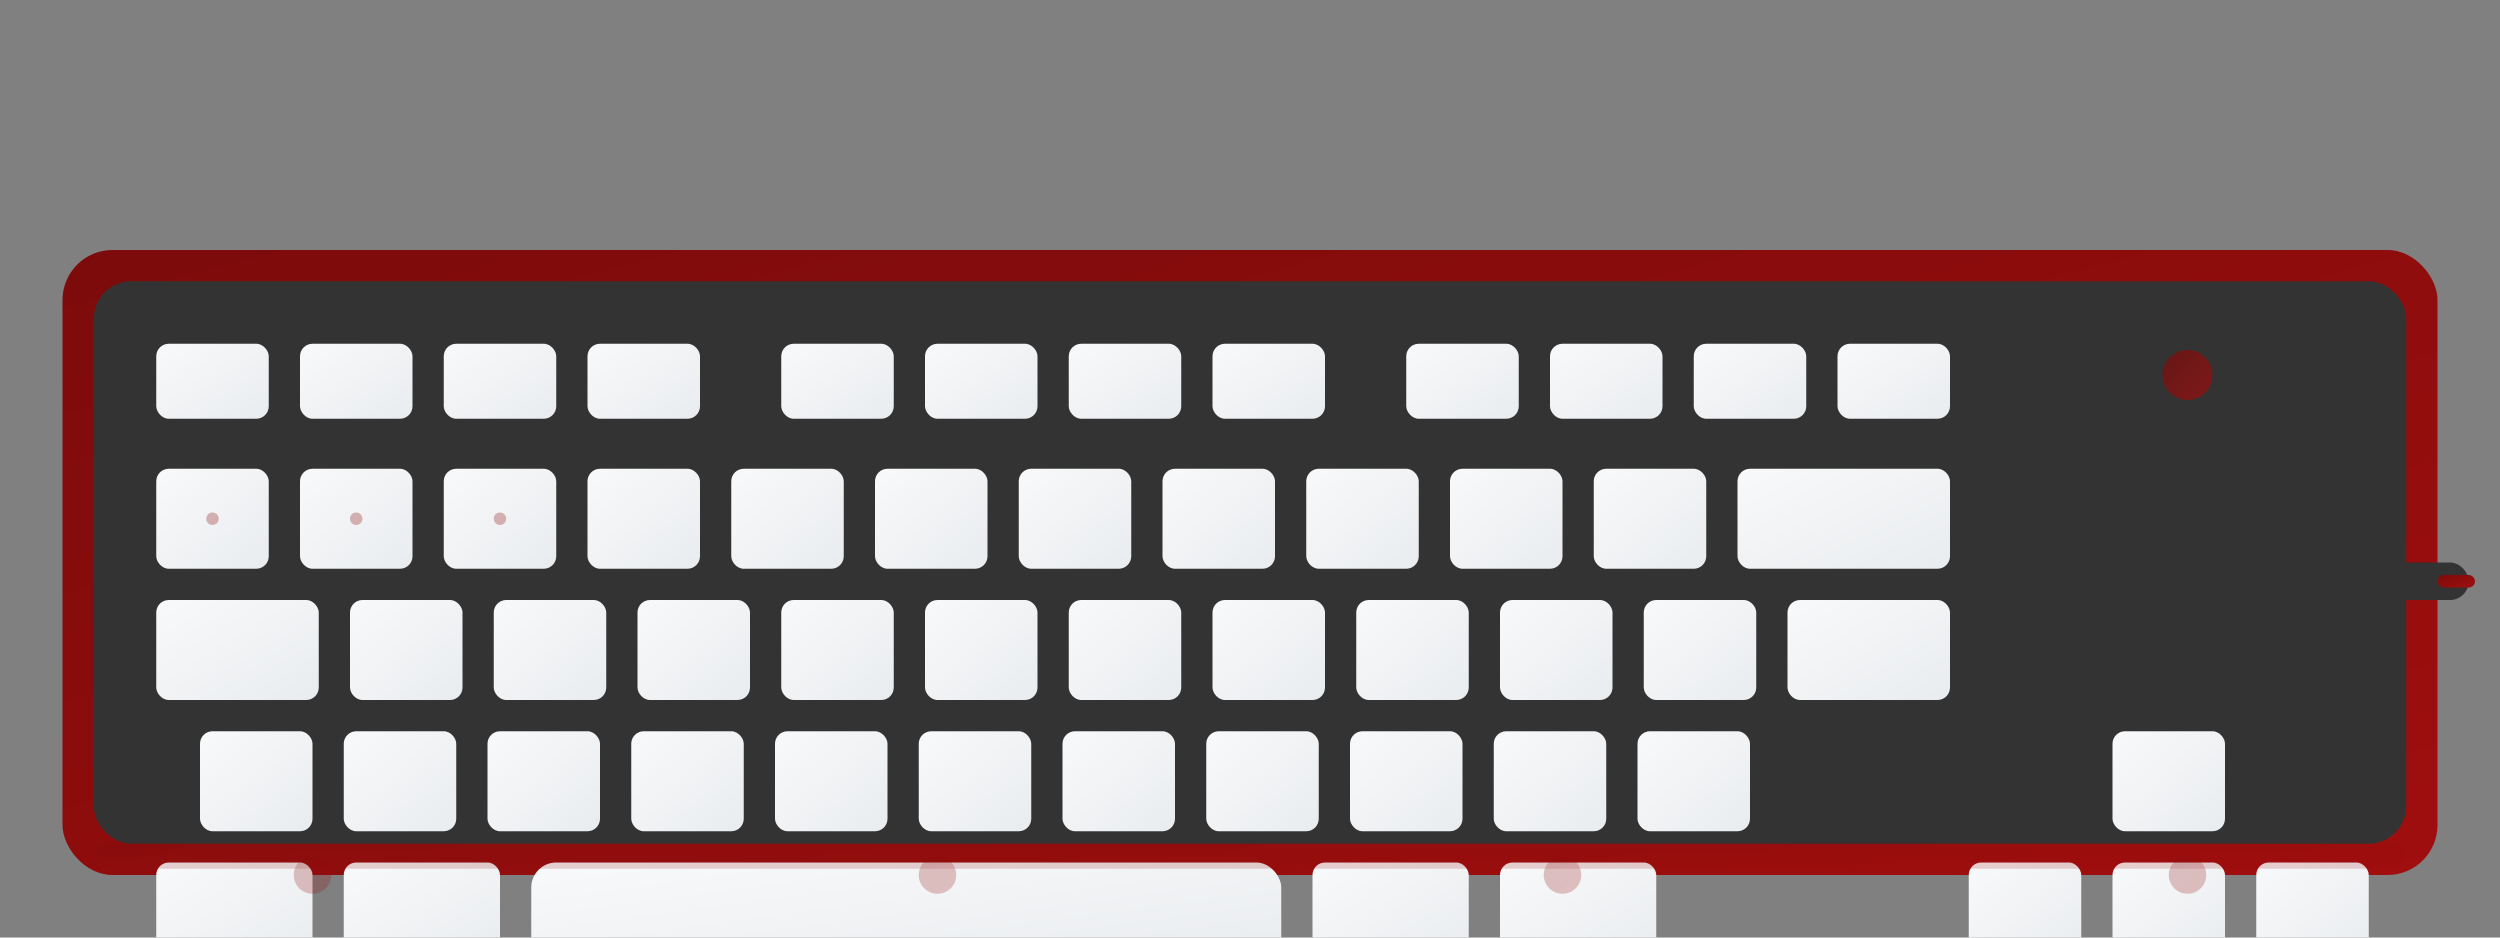
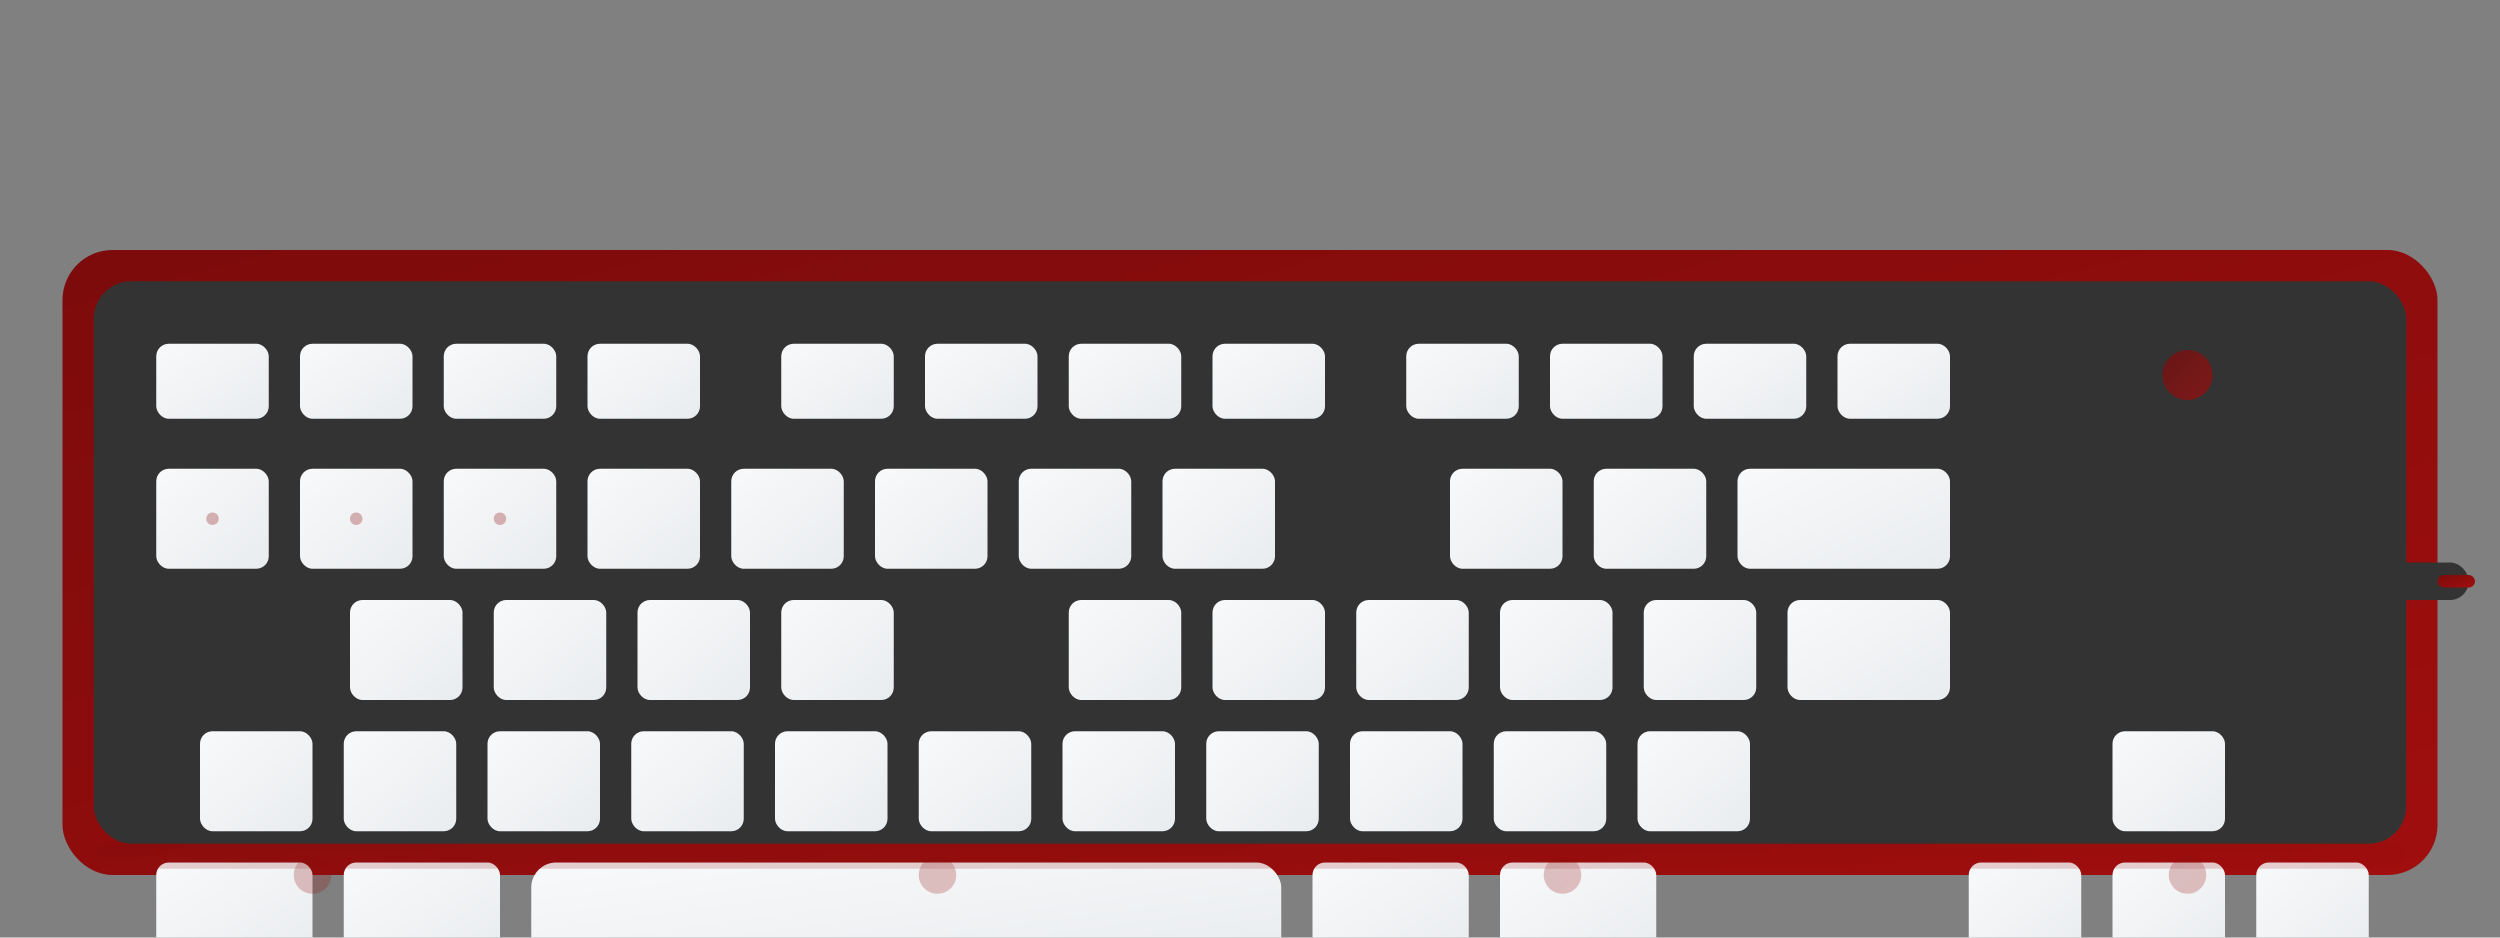
<svg xmlns="http://www.w3.org/2000/svg" viewBox="0 0 400 150" width="400" height="150">
  <rect x="0" y="0" width="400" height="150" fill="#808080" stroke="none" />
  <defs>
    <linearGradient id="keyboardGrad" x1="0%" y1="0%" x2="100%" y2="100%">
      <stop offset="0%" style="stop-color:#7d0b0b;stop-opacity:1" />
      <stop offset="100%" style="stop-color:#a00e0e;stop-opacity:1" />
    </linearGradient>
    <linearGradient id="keyGrad" x1="0%" y1="0%" x2="100%" y2="100%">
      <stop offset="0%" style="stop-color:#f8f9fa;stop-opacity:1" />
      <stop offset="100%" style="stop-color:#e9ecef;stop-opacity:1" />
    </linearGradient>
  </defs>
  <rect x="10" y="40" width="380" height="100" rx="8" fill="url(#keyboardGrad)" />
  <rect x="15" y="45" width="370" height="90" rx="6" fill="#333" />
  <g>
    <rect x="25" y="55" width="18" height="12" rx="2" fill="url(#keyGrad)" />
    <rect x="48" y="55" width="18" height="12" rx="2" fill="url(#keyGrad)" />
    <rect x="71" y="55" width="18" height="12" rx="2" fill="url(#keyGrad)" />
    <rect x="94" y="55" width="18" height="12" rx="2" fill="url(#keyGrad)" />
    <rect x="125" y="55" width="18" height="12" rx="2" fill="url(#keyGrad)" />
    <rect x="148" y="55" width="18" height="12" rx="2" fill="url(#keyGrad)" />
    <rect x="171" y="55" width="18" height="12" rx="2" fill="url(#keyGrad)" />
    <rect x="194" y="55" width="18" height="12" rx="2" fill="url(#keyGrad)" />
    <rect x="225" y="55" width="18" height="12" rx="2" fill="url(#keyGrad)" />
    <rect x="248" y="55" width="18" height="12" rx="2" fill="url(#keyGrad)" />
    <rect x="271" y="55" width="18" height="12" rx="2" fill="url(#keyGrad)" />
    <rect x="294" y="55" width="18" height="12" rx="2" fill="url(#keyGrad)" />
  </g>
  <g>
    <rect x="25" y="75" width="18" height="16" rx="2" fill="url(#keyGrad)" />
    <rect x="48" y="75" width="18" height="16" rx="2" fill="url(#keyGrad)" />
    <rect x="71" y="75" width="18" height="16" rx="2" fill="url(#keyGrad)" />
    <rect x="94" y="75" width="18" height="16" rx="2" fill="url(#keyGrad)" />
    <rect x="117" y="75" width="18" height="16" rx="2" fill="url(#keyGrad)" />
    <rect x="140" y="75" width="18" height="16" rx="2" fill="url(#keyGrad)" />
    <rect x="163" y="75" width="18" height="16" rx="2" fill="url(#keyGrad)" />
    <rect x="186" y="75" width="18" height="16" rx="2" fill="url(#keyGrad)" />
-     <rect x="209" y="75" width="18" height="16" rx="2" fill="url(#keyGrad)" />
    <rect x="232" y="75" width="18" height="16" rx="2" fill="url(#keyGrad)" />
    <rect x="255" y="75" width="18" height="16" rx="2" fill="url(#keyGrad)" />
    <rect x="278" y="75" width="34" height="16" rx="2" fill="url(#keyGrad)" />
  </g>
  <g>
-     <rect x="25" y="96" width="26" height="16" rx="2" fill="url(#keyGrad)" />
    <rect x="56" y="96" width="18" height="16" rx="2" fill="url(#keyGrad)" />
    <rect x="79" y="96" width="18" height="16" rx="2" fill="url(#keyGrad)" />
    <rect x="102" y="96" width="18" height="16" rx="2" fill="url(#keyGrad)" />
    <rect x="125" y="96" width="18" height="16" rx="2" fill="url(#keyGrad)" />
-     <rect x="148" y="96" width="18" height="16" rx="2" fill="url(#keyGrad)" />
    <rect x="171" y="96" width="18" height="16" rx="2" fill="url(#keyGrad)" />
    <rect x="194" y="96" width="18" height="16" rx="2" fill="url(#keyGrad)" />
    <rect x="217" y="96" width="18" height="16" rx="2" fill="url(#keyGrad)" />
    <rect x="240" y="96" width="18" height="16" rx="2" fill="url(#keyGrad)" />
    <rect x="263" y="96" width="18" height="16" rx="2" fill="url(#keyGrad)" />
    <rect x="286" y="96" width="26" height="16" rx="2" fill="url(#keyGrad)" />
  </g>
  <g>
    <rect x="32" y="117" width="18" height="16" rx="2" fill="url(#keyGrad)" />
    <rect x="55" y="117" width="18" height="16" rx="2" fill="url(#keyGrad)" />
    <rect x="78" y="117" width="18" height="16" rx="2" fill="url(#keyGrad)" />
    <rect x="101" y="117" width="18" height="16" rx="2" fill="url(#keyGrad)" />
    <rect x="124" y="117" width="18" height="16" rx="2" fill="url(#keyGrad)" />
    <rect x="147" y="117" width="18" height="16" rx="2" fill="url(#keyGrad)" />
    <rect x="170" y="117" width="18" height="16" rx="2" fill="url(#keyGrad)" />
    <rect x="193" y="117" width="18" height="16" rx="2" fill="url(#keyGrad)" />
    <rect x="216" y="117" width="18" height="16" rx="2" fill="url(#keyGrad)" />
    <rect x="239" y="117" width="18" height="16" rx="2" fill="url(#keyGrad)" />
    <rect x="262" y="117" width="18" height="16" rx="2" fill="url(#keyGrad)" />
  </g>
  <rect x="85" y="138" width="120" height="16" rx="4" fill="url(#keyGrad)" />
  <rect x="25" y="138" width="25" height="16" rx="2" fill="url(#keyGrad)" />
  <rect x="55" y="138" width="25" height="16" rx="2" fill="url(#keyGrad)" />
  <rect x="210" y="138" width="25" height="16" rx="2" fill="url(#keyGrad)" />
  <rect x="240" y="138" width="25" height="16" rx="2" fill="url(#keyGrad)" />
  <rect x="315" y="138" width="18" height="16" rx="2" fill="url(#keyGrad)" />
  <rect x="338" y="138" width="18" height="16" rx="2" fill="url(#keyGrad)" />
  <rect x="361" y="138" width="18" height="16" rx="2" fill="url(#keyGrad)" />
  <rect x="338" y="117" width="18" height="16" rx="2" fill="url(#keyGrad)" />
  <g opacity="0.6">
    <rect x="15" y="135" width="370" height="4" rx="2" fill="url(#keyboardGrad)" opacity="0.3" />
    <circle cx="50" cy="140" r="3" fill="url(#keyboardGrad)" opacity="0.4" />
    <circle cx="150" cy="140" r="3" fill="url(#keyboardGrad)" opacity="0.4" />
    <circle cx="250" cy="140" r="3" fill="url(#keyboardGrad)" opacity="0.4" />
    <circle cx="350" cy="140" r="3" fill="url(#keyboardGrad)" opacity="0.4" />
  </g>
  <circle cx="350" cy="60" r="4" fill="url(#keyboardGrad)" opacity="0.7" />
  <g opacity="0.3">
    <circle cx="34" cy="83" r="1" fill="url(#keyboardGrad)" />
    <circle cx="57" cy="83" r="1" fill="url(#keyboardGrad)" />
    <circle cx="80" cy="83" r="1" fill="url(#keyboardGrad)" />
  </g>
  <rect x="375" y="90" width="20" height="6" rx="3" fill="#333" />
  <rect x="390" y="92" width="6" height="2" rx="1" fill="url(#keyboardGrad)" />
</svg>